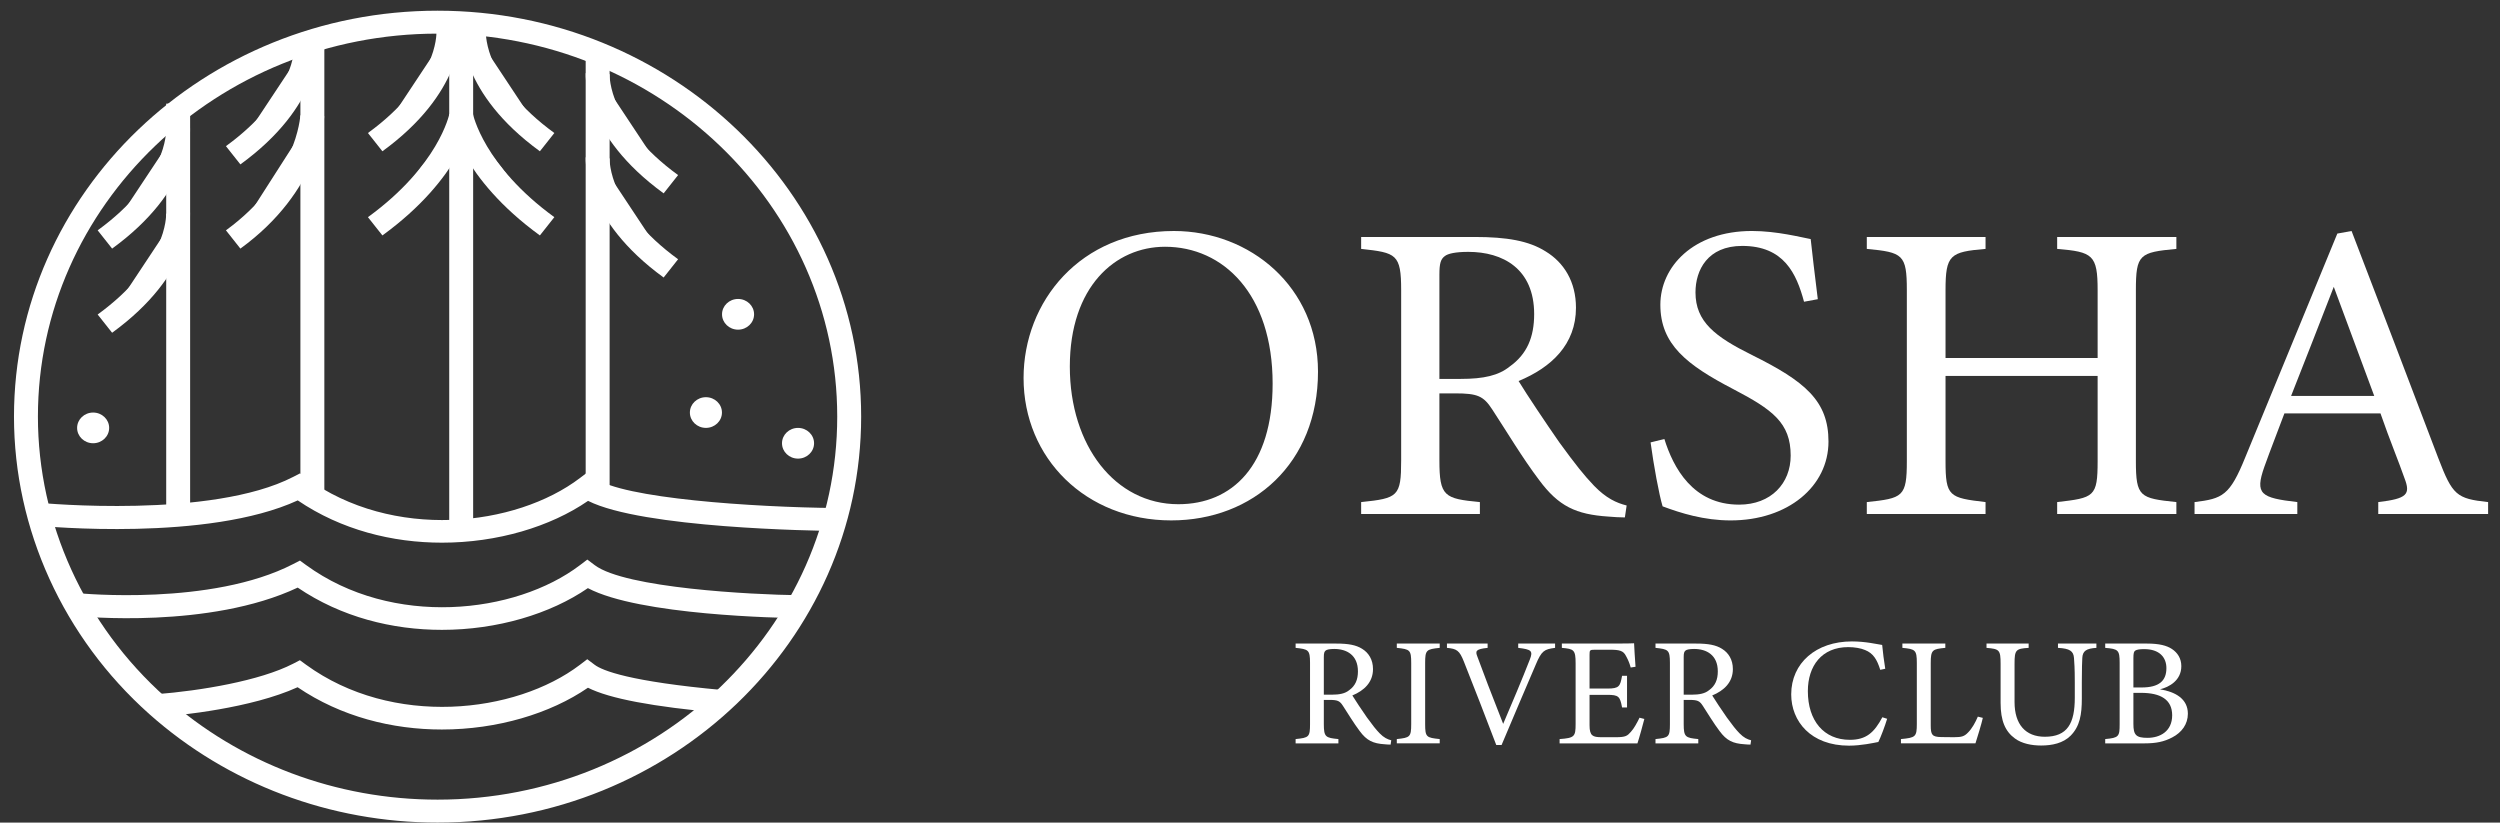
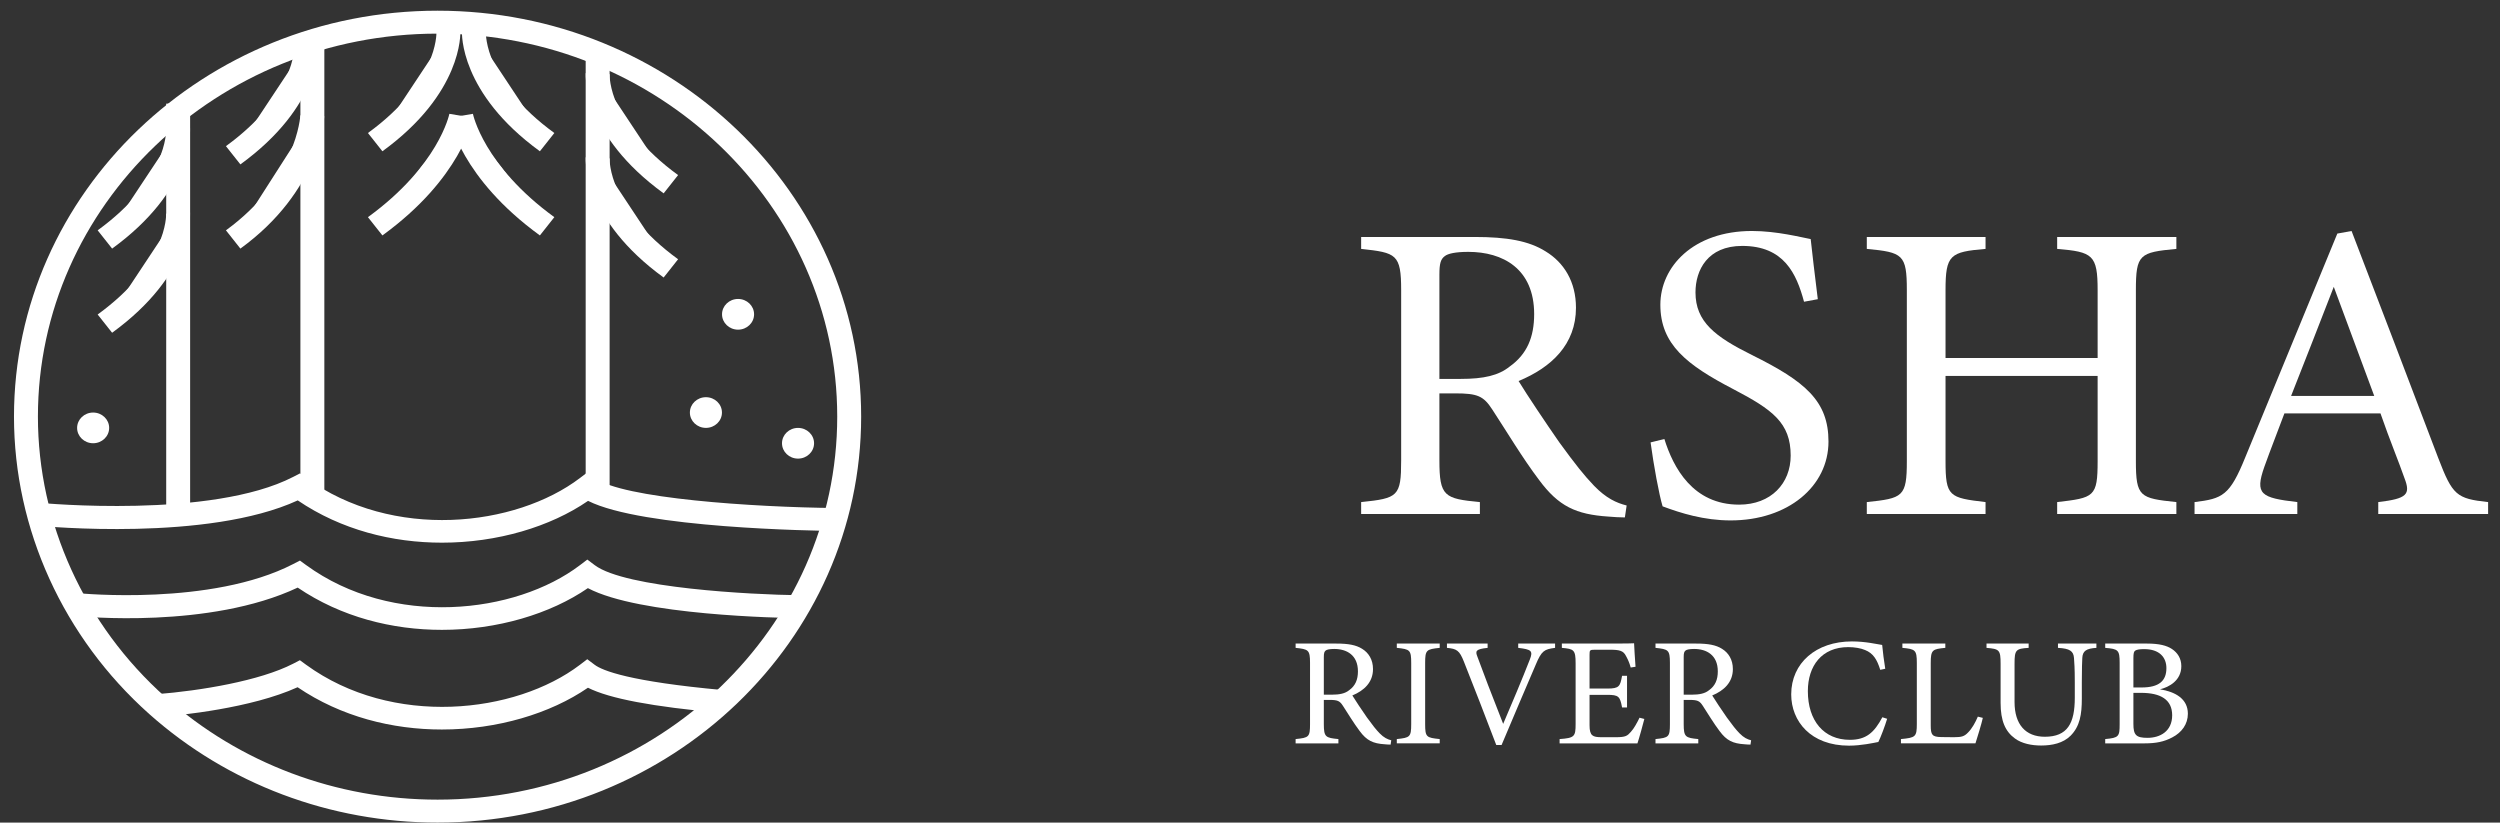
<svg xmlns="http://www.w3.org/2000/svg" width="155" height="51" viewBox="0 0 155 51" fill="none">
  <rect x="0" y="0" width="155" height="51" fill="#333333" stroke="none" />
  <path d="M27.403 33.646C24.334 33.647 21.159 32.858 18.46 31.025C12.884 33.59 2.768 32.636 2.328 32.594L2.479 31.178C2.583 31.189 13.112 32.182 18.179 29.567L18.6 29.35L18.98 29.628C24.337 33.531 31.964 32.671 35.959 29.636L36.417 29.287L36.879 29.634C38.575 30.907 46.722 31.447 51.784 31.497L51.769 32.919C50.5 32.907 39.83 32.749 36.46 31.054C34.124 32.662 30.831 33.646 27.403 33.646Z" fill="white" />
  <path d="M27.399 39.051C24.331 39.052 21.156 38.264 18.458 36.431C12.991 39.007 5.046 38.226 4.703 38.192L4.861 36.778C4.942 36.787 13.114 37.586 18.175 34.972L18.596 34.755L18.976 35.033C24.333 38.937 31.96 38.077 35.956 35.041L36.414 34.693L36.874 35.04C38.772 36.464 46.623 36.868 49.487 36.903L49.468 38.325C48.423 38.313 39.628 38.154 36.449 36.464C34.113 38.069 30.823 39.051 27.399 39.051Z" fill="white" />
  <path d="M27.396 45.23C24.327 45.23 21.152 44.442 18.451 42.608C15.576 43.915 11.155 44.352 9.818 44.458L9.695 43.041C12.443 42.824 16.113 42.212 18.172 41.151L18.593 40.933L18.973 41.211C24.33 45.113 31.957 44.255 35.953 41.22L36.41 40.871L36.871 41.218C37.349 41.576 39.017 42.255 44.83 42.784L44.689 44.2C40.446 43.814 37.792 43.313 36.453 42.639C34.117 44.245 30.824 45.23 27.396 45.23Z" fill="white" />
  <path d="M11.788 31.598H10.305V6.426H11.788V31.598Z" fill="white" />
  <path d="M20.109 30.65H18.625V2.635H20.109V30.65Z" fill="white" />
-   <path d="M29.335 32.896H27.852V1.687H29.335V32.896Z" fill="white" />
  <path d="M37.796 30.65H36.312V3.583H37.796V30.65Z" fill="white" />
  <path d="M11.038 7.997C11.038 7.997 11.216 11.422 6.5 14.846Z" fill="white" />
  <path d="M6.951 15.413L6.055 14.28C10.357 11.156 10.305 8.153 10.301 8.027L11.783 7.962C11.791 8.117 11.922 11.802 6.951 15.413Z" fill="white" />
  <path d="M18.991 2.778C18.991 2.778 19.169 6.203 14.453 9.627Z" fill="white" />
  <path d="M14.904 10.193L14.008 9.061C18.309 5.937 18.257 2.934 18.253 2.808L19.735 2.743C19.743 2.898 19.875 6.584 14.904 10.193Z" fill="white" />
  <path d="M27.804 1.963C27.804 1.963 27.982 5.388 23.266 8.812Z" fill="white" />
  <path d="M23.709 9.379L22.812 8.246C27.114 5.122 27.063 2.119 27.059 1.993L28.541 1.928C28.549 2.083 28.68 5.768 23.709 9.379Z" fill="white" />
  <path d="M37.056 4.572C37.056 4.572 36.877 7.997 41.594 11.421Z" fill="white" />
  <path d="M41.146 11.988C36.175 8.378 36.306 4.691 36.314 4.537L37.796 4.601C37.792 4.727 37.741 7.732 42.042 10.855L41.146 11.988Z" fill="white" />
  <path d="M29.384 1.963C29.384 1.963 29.206 5.388 33.922 8.812Z" fill="white" />
  <path d="M33.473 9.379C28.502 5.768 28.634 2.083 28.642 1.928L30.124 1.998L29.383 1.963L30.124 1.993C30.12 2.119 30.068 5.122 34.37 8.246L33.473 9.379Z" fill="white" />
  <path d="M11.038 13.215C11.038 13.215 11.216 16.64 6.5 20.064Z" fill="white" />
  <path d="M6.951 20.631L6.055 19.499C10.357 16.374 10.305 13.371 10.301 13.245L11.783 13.181C11.791 13.335 11.922 17.021 6.951 20.631Z" fill="white" />
-   <path d="M19.36 7.181C19.36 7.181 19.17 11.421 14.453 14.846Z" fill="white" />
+   <path d="M19.36 7.181C19.36 7.181 19.17 11.421 14.453 14.846" fill="white" />
  <path d="M14.904 15.413L14.008 14.28C18.395 11.093 18.619 7.19 18.621 7.151L20.103 7.212C20.095 7.399 19.841 11.827 14.904 15.413Z" fill="white" />
  <path d="M28.596 7.181C28.596 7.181 27.982 10.606 23.266 14.03Z" fill="white" />
  <path d="M23.709 14.597L22.812 13.464C27.201 10.276 27.855 7.088 27.861 7.057L29.323 7.302C29.295 7.453 28.602 11.043 23.709 14.597Z" fill="white" />
  <path d="M37.056 9.791C37.056 9.791 36.877 13.216 41.594 16.64Z" fill="white" />
  <path d="M41.146 17.206C36.175 13.596 36.306 9.911 36.314 9.756L37.796 9.821C37.792 9.947 37.741 12.95 42.042 16.073L41.146 17.206Z" fill="white" />
  <path d="M28.594 7.181C28.594 7.181 29.208 10.606 33.924 14.03Z" fill="white" />
  <path d="M33.473 14.597C28.579 11.043 27.887 7.453 27.859 7.302L29.321 7.057C29.327 7.088 29.98 10.276 34.369 13.464L33.473 14.597Z" fill="white" />
  <path d="M27.129 2.085C13.466 2.085 2.351 12.737 2.351 25.831C2.351 32.408 5.235 38.75 10.264 43.228C14.862 47.323 20.85 49.578 27.129 49.578C40.793 49.578 51.908 38.925 51.908 25.831C51.908 12.737 40.793 2.085 27.129 2.085ZM27.129 51C20.474 51 14.126 48.609 9.254 44.27C3.925 39.522 0.867 32.801 0.867 25.831C0.867 11.953 12.648 0.663 27.129 0.663C41.611 0.663 53.392 11.953 53.392 25.831C53.392 39.709 41.611 51 27.129 51Z" fill="white" />
  <path d="M44.761 25.578C44.761 26.104 44.316 26.529 43.767 26.529C43.219 26.529 42.773 26.104 42.773 25.578C42.773 25.052 43.219 24.626 43.767 24.626C44.316 24.626 44.761 25.052 44.761 25.578Z" fill="white" />
  <path d="M50.472 27.482C50.472 28.008 50.026 28.434 49.478 28.434C48.929 28.434 48.484 28.008 48.484 27.482C48.484 26.956 48.929 26.53 49.478 26.53C50.026 26.53 50.472 26.956 50.472 27.482Z" fill="white" />
  <path d="M6.768 26.53C6.768 27.056 6.323 27.481 5.775 27.481C5.226 27.481 4.781 27.056 4.781 26.53C4.781 26.004 5.226 25.578 5.775 25.578C6.323 25.578 6.768 26.004 6.768 26.53Z" fill="white" />
  <path d="M46.753 19.487C46.753 20.013 46.308 20.439 45.76 20.439C45.211 20.439 44.766 20.013 44.766 19.487C44.766 18.961 45.211 18.535 45.76 18.535C46.308 18.535 46.753 18.961 46.753 19.487Z" fill="white" />
-   <path d="M72.23 15.299C69.142 15.299 66.329 17.783 66.329 22.725C66.329 27.641 69.142 31.261 73.057 31.261C76.393 31.261 78.903 28.883 78.903 23.782C78.903 18.234 75.841 15.299 72.23 15.299ZM72.782 14.322C77.496 14.322 81.716 17.783 81.716 23.043C81.716 28.724 77.69 32.265 72.616 32.265C67.321 32.265 63.461 28.407 63.461 23.439C63.461 18.709 66.963 14.322 72.782 14.322Z" fill="white" />
  <path d="M90.567 23.492C92.001 23.492 92.911 23.28 93.601 22.725C94.676 21.959 95.118 20.902 95.118 19.475C95.118 16.647 93.159 15.616 91.037 15.616C90.237 15.616 89.768 15.723 89.575 15.881C89.326 16.066 89.243 16.33 89.243 17.017V23.492H90.567ZM100.742 32.081C100.384 32.081 100.081 32.054 99.723 32.028C97.71 31.895 96.634 31.394 95.421 29.755C94.4 28.408 93.408 26.743 92.525 25.395C91.974 24.549 91.615 24.389 90.209 24.389H89.243V28.539C89.243 30.785 89.547 30.918 91.753 31.129V31.87H84.391V31.129C86.678 30.892 86.872 30.785 86.872 28.539V17.995C86.872 15.749 86.569 15.669 84.391 15.432V14.692H91.422C93.434 14.692 94.787 14.93 95.834 15.59C96.965 16.278 97.71 17.468 97.71 19.079C97.71 21.351 96.192 22.779 94.152 23.624C94.648 24.444 95.834 26.213 96.661 27.403C97.681 28.804 98.206 29.465 98.839 30.125C99.584 30.892 100.219 31.182 100.852 31.34L100.742 32.081Z" fill="white" />
  <path d="M111.85 18.708C111.38 16.964 110.608 15.247 108.017 15.247C105.865 15.247 105.12 16.753 105.12 18.127C105.12 19.951 106.334 20.875 108.623 22.012C111.932 23.651 113.366 24.865 113.366 27.376C113.366 30.151 110.857 32.266 107.299 32.266C105.646 32.266 104.21 31.815 103.081 31.393C102.859 30.653 102.529 28.856 102.336 27.429L103.191 27.218C103.743 28.989 104.955 31.288 107.824 31.288C109.809 31.288 111.022 29.966 111.022 28.247C111.022 26.213 109.892 25.395 107.465 24.127C104.569 22.619 102.942 21.351 102.942 18.893C102.942 16.541 104.983 14.321 108.623 14.321C110.167 14.321 111.683 14.717 112.263 14.823C112.373 15.774 112.484 16.832 112.704 18.55L111.85 18.708Z" fill="white" />
  <path d="M134.935 15.432C132.647 15.644 132.425 15.774 132.425 17.995V28.593C132.425 30.813 132.674 30.892 134.935 31.129V31.87H127.544V31.129C129.834 30.864 130.053 30.813 130.053 28.593V23.307H120.623V28.593C120.623 30.785 120.844 30.864 123.104 31.129V31.87H115.742V31.129C117.976 30.892 118.224 30.813 118.224 28.593V17.995C118.224 15.774 117.976 15.644 115.742 15.432V14.692H123.104V15.432C120.9 15.616 120.623 15.802 120.623 17.995V22.198H130.053V17.995C130.053 15.802 129.751 15.616 127.544 15.432V14.692H134.935V15.432Z" fill="white" />
  <path d="M144.694 17.784C143.812 20.056 142.874 22.462 142.047 24.549H147.203L144.694 17.784ZM147.452 31.869V31.129C149.245 30.917 149.465 30.653 149.079 29.65C148.72 28.619 148.169 27.297 147.59 25.632H141.633C141.192 26.821 140.779 27.852 140.392 28.936C139.786 30.653 140.172 30.864 142.434 31.129V31.869H136.062V31.129C137.8 30.917 138.243 30.733 139.207 28.354L144.915 14.481L145.797 14.322C147.535 18.841 149.438 23.835 151.175 28.407C152.056 30.707 152.304 30.917 154.263 31.129V31.869H147.452Z" fill="white" />
  <path d="M82.553 43.071C83.069 43.071 83.397 42.995 83.645 42.795C84.032 42.519 84.192 42.139 84.192 41.625C84.192 40.606 83.487 40.235 82.722 40.235C82.434 40.235 82.265 40.274 82.196 40.33C82.107 40.398 82.077 40.492 82.077 40.74V43.071H82.553ZM86.218 46.165C86.089 46.165 85.979 46.156 85.851 46.145C85.126 46.098 84.738 45.917 84.302 45.327C83.934 44.841 83.576 44.242 83.258 43.756C83.06 43.452 82.931 43.395 82.424 43.395H82.077V44.889C82.077 45.698 82.186 45.746 82.981 45.822V46.089H80.328V45.822C81.153 45.737 81.222 45.698 81.222 44.889V41.092C81.222 40.283 81.114 40.254 80.328 40.167V39.901H82.861C83.586 39.901 84.072 39.987 84.45 40.225C84.858 40.474 85.126 40.901 85.126 41.482C85.126 42.301 84.579 42.814 83.845 43.119C84.023 43.413 84.45 44.052 84.749 44.48C85.116 44.985 85.304 45.223 85.533 45.461C85.8 45.737 86.03 45.841 86.257 45.898L86.218 46.165Z" fill="white" />
  <path d="M86.602 46.088V45.822C87.416 45.736 87.495 45.698 87.495 44.888V41.11C87.495 40.292 87.416 40.254 86.602 40.167V39.901H89.262V40.167C88.438 40.254 88.359 40.292 88.359 41.11V44.888C88.359 45.707 88.438 45.736 89.262 45.822V46.088H86.602Z" fill="white" />
  <path d="M96.415 40.168C95.749 40.254 95.58 40.34 95.222 41.196C94.954 41.825 93.585 45.013 93.097 46.192H92.769C92.184 44.661 91.329 42.434 90.763 41.025C90.485 40.32 90.316 40.225 89.711 40.168V39.901H92.232V40.168C91.498 40.245 91.458 40.358 91.597 40.71C91.846 41.406 92.571 43.3 93.197 44.88C93.723 43.652 94.378 42.101 94.845 40.901C95.064 40.349 94.945 40.264 94.129 40.168V39.901H96.415V40.168Z" fill="white" />
  <path d="M101.949 44.575C101.889 44.822 101.621 45.803 101.521 46.089H96.695V45.822C97.619 45.755 97.688 45.669 97.688 44.889V41.129C97.688 40.283 97.58 40.234 96.835 40.168V39.901H99.874C100.807 39.901 101.194 39.892 101.313 39.883C101.324 40.121 101.363 40.834 101.403 41.339L101.104 41.386C101.016 41.063 100.916 40.863 100.807 40.663C100.649 40.349 100.419 40.283 99.824 40.283H98.879C98.573 40.283 98.552 40.311 98.552 40.587V42.691H99.655C100.401 42.691 100.449 42.547 100.568 41.901H100.876V43.861H100.568C100.44 43.176 100.36 43.08 99.645 43.08H98.552V44.974C98.552 45.641 98.771 45.698 99.267 45.707H100.192C100.797 45.707 100.897 45.621 101.115 45.374C101.304 45.174 101.513 44.785 101.651 44.498L101.949 44.575Z" fill="white" />
  <path d="M104.865 43.071C105.382 43.071 105.71 42.995 105.957 42.795C106.345 42.519 106.504 42.139 106.504 41.625C106.504 40.606 105.799 40.235 105.034 40.235C104.747 40.235 104.577 40.274 104.508 40.33C104.419 40.398 104.389 40.492 104.389 40.74V43.071H104.865ZM108.53 46.165C108.401 46.165 108.292 46.156 108.163 46.145C107.438 46.098 107.05 45.917 106.614 45.327C106.246 44.841 105.888 44.242 105.571 43.756C105.373 43.452 105.243 43.395 104.737 43.395H104.389V44.889C104.389 45.698 104.498 45.746 105.294 45.822V46.089H102.641V45.822C103.466 45.737 103.535 45.698 103.535 44.889V41.092C103.535 40.283 103.426 40.254 102.641 40.167V39.901H105.174C105.899 39.901 106.385 39.987 106.762 40.225C107.17 40.474 107.438 40.901 107.438 41.482C107.438 42.301 106.892 42.814 106.157 43.119C106.335 43.413 106.762 44.052 107.061 44.48C107.428 44.985 107.616 45.223 107.846 45.461C108.113 45.737 108.342 45.841 108.57 45.898L108.53 46.165Z" fill="white" />
  <path d="M117.003 44.565C116.864 45.022 116.607 45.707 116.457 46.003C116.17 46.059 115.395 46.231 114.639 46.231C112.266 46.231 111.055 44.718 111.055 43.052C111.055 41.11 112.594 39.768 114.818 39.768C115.672 39.768 116.367 39.94 116.695 39.987C116.735 40.416 116.806 40.987 116.885 41.463L116.576 41.53C116.377 40.892 116.14 40.501 115.633 40.301C115.375 40.187 114.968 40.121 114.591 40.121C112.951 40.121 112.087 41.282 112.087 42.852C112.087 44.689 113.08 45.869 114.69 45.869C115.703 45.869 116.199 45.422 116.706 44.47L117.003 44.565Z" fill="white" />
  <path d="M122.935 44.508C122.874 44.804 122.577 45.793 122.478 46.088H117.859V45.822C118.762 45.736 118.843 45.688 118.843 44.88V41.1C118.843 40.292 118.744 40.244 117.948 40.167V39.901H120.61V40.167C119.816 40.244 119.706 40.282 119.706 41.1V44.974C119.706 45.555 119.785 45.688 120.352 45.698C120.362 45.698 121.077 45.707 121.137 45.707C121.643 45.707 121.792 45.65 122.021 45.413C122.269 45.164 122.478 44.784 122.626 44.431L122.935 44.508Z" fill="white" />
  <path d="M129.977 40.168C129.351 40.206 129.123 40.358 129.103 40.796C129.092 41.016 129.073 41.415 129.073 42.291V43.319C129.073 44.289 128.955 45.032 128.378 45.613C127.911 46.078 127.236 46.222 126.55 46.222C125.974 46.222 125.359 46.108 124.922 45.783C124.325 45.346 124.037 44.689 124.037 43.575V41.149C124.037 40.292 123.958 40.234 123.164 40.168V39.901H125.776V40.168C124.981 40.216 124.902 40.292 124.902 41.149V43.528C124.902 44.918 125.588 45.679 126.779 45.679C128.189 45.679 128.637 44.841 128.637 43.262V42.291C128.637 41.415 128.606 41.053 128.587 40.796C128.556 40.368 128.328 40.206 127.594 40.168V39.901H129.977V40.168Z" fill="white" />
  <path d="M132.271 44.889C132.271 45.574 132.44 45.746 133.146 45.746C133.92 45.746 134.675 45.346 134.675 44.346C134.675 43.376 133.96 42.957 132.748 42.957H132.271V44.889ZM132.779 42.623C133.871 42.623 134.317 42.205 134.317 41.425C134.317 40.759 133.891 40.245 132.937 40.245C132.659 40.245 132.48 40.273 132.381 40.34C132.301 40.397 132.271 40.501 132.271 40.806V42.623H132.779ZM133.92 42.737C134.874 42.891 135.648 43.328 135.648 44.251C135.648 44.898 135.27 45.413 134.685 45.716C134.168 45.992 133.662 46.089 132.967 46.089H130.523V45.822C131.368 45.746 131.418 45.659 131.418 44.908V41.091C131.418 40.301 131.329 40.234 130.523 40.168V39.901H133.126C133.871 39.901 134.338 40.025 134.655 40.234C135.003 40.464 135.242 40.816 135.242 41.301C135.242 42.195 134.476 42.604 133.92 42.737Z" fill="white" />
</svg>